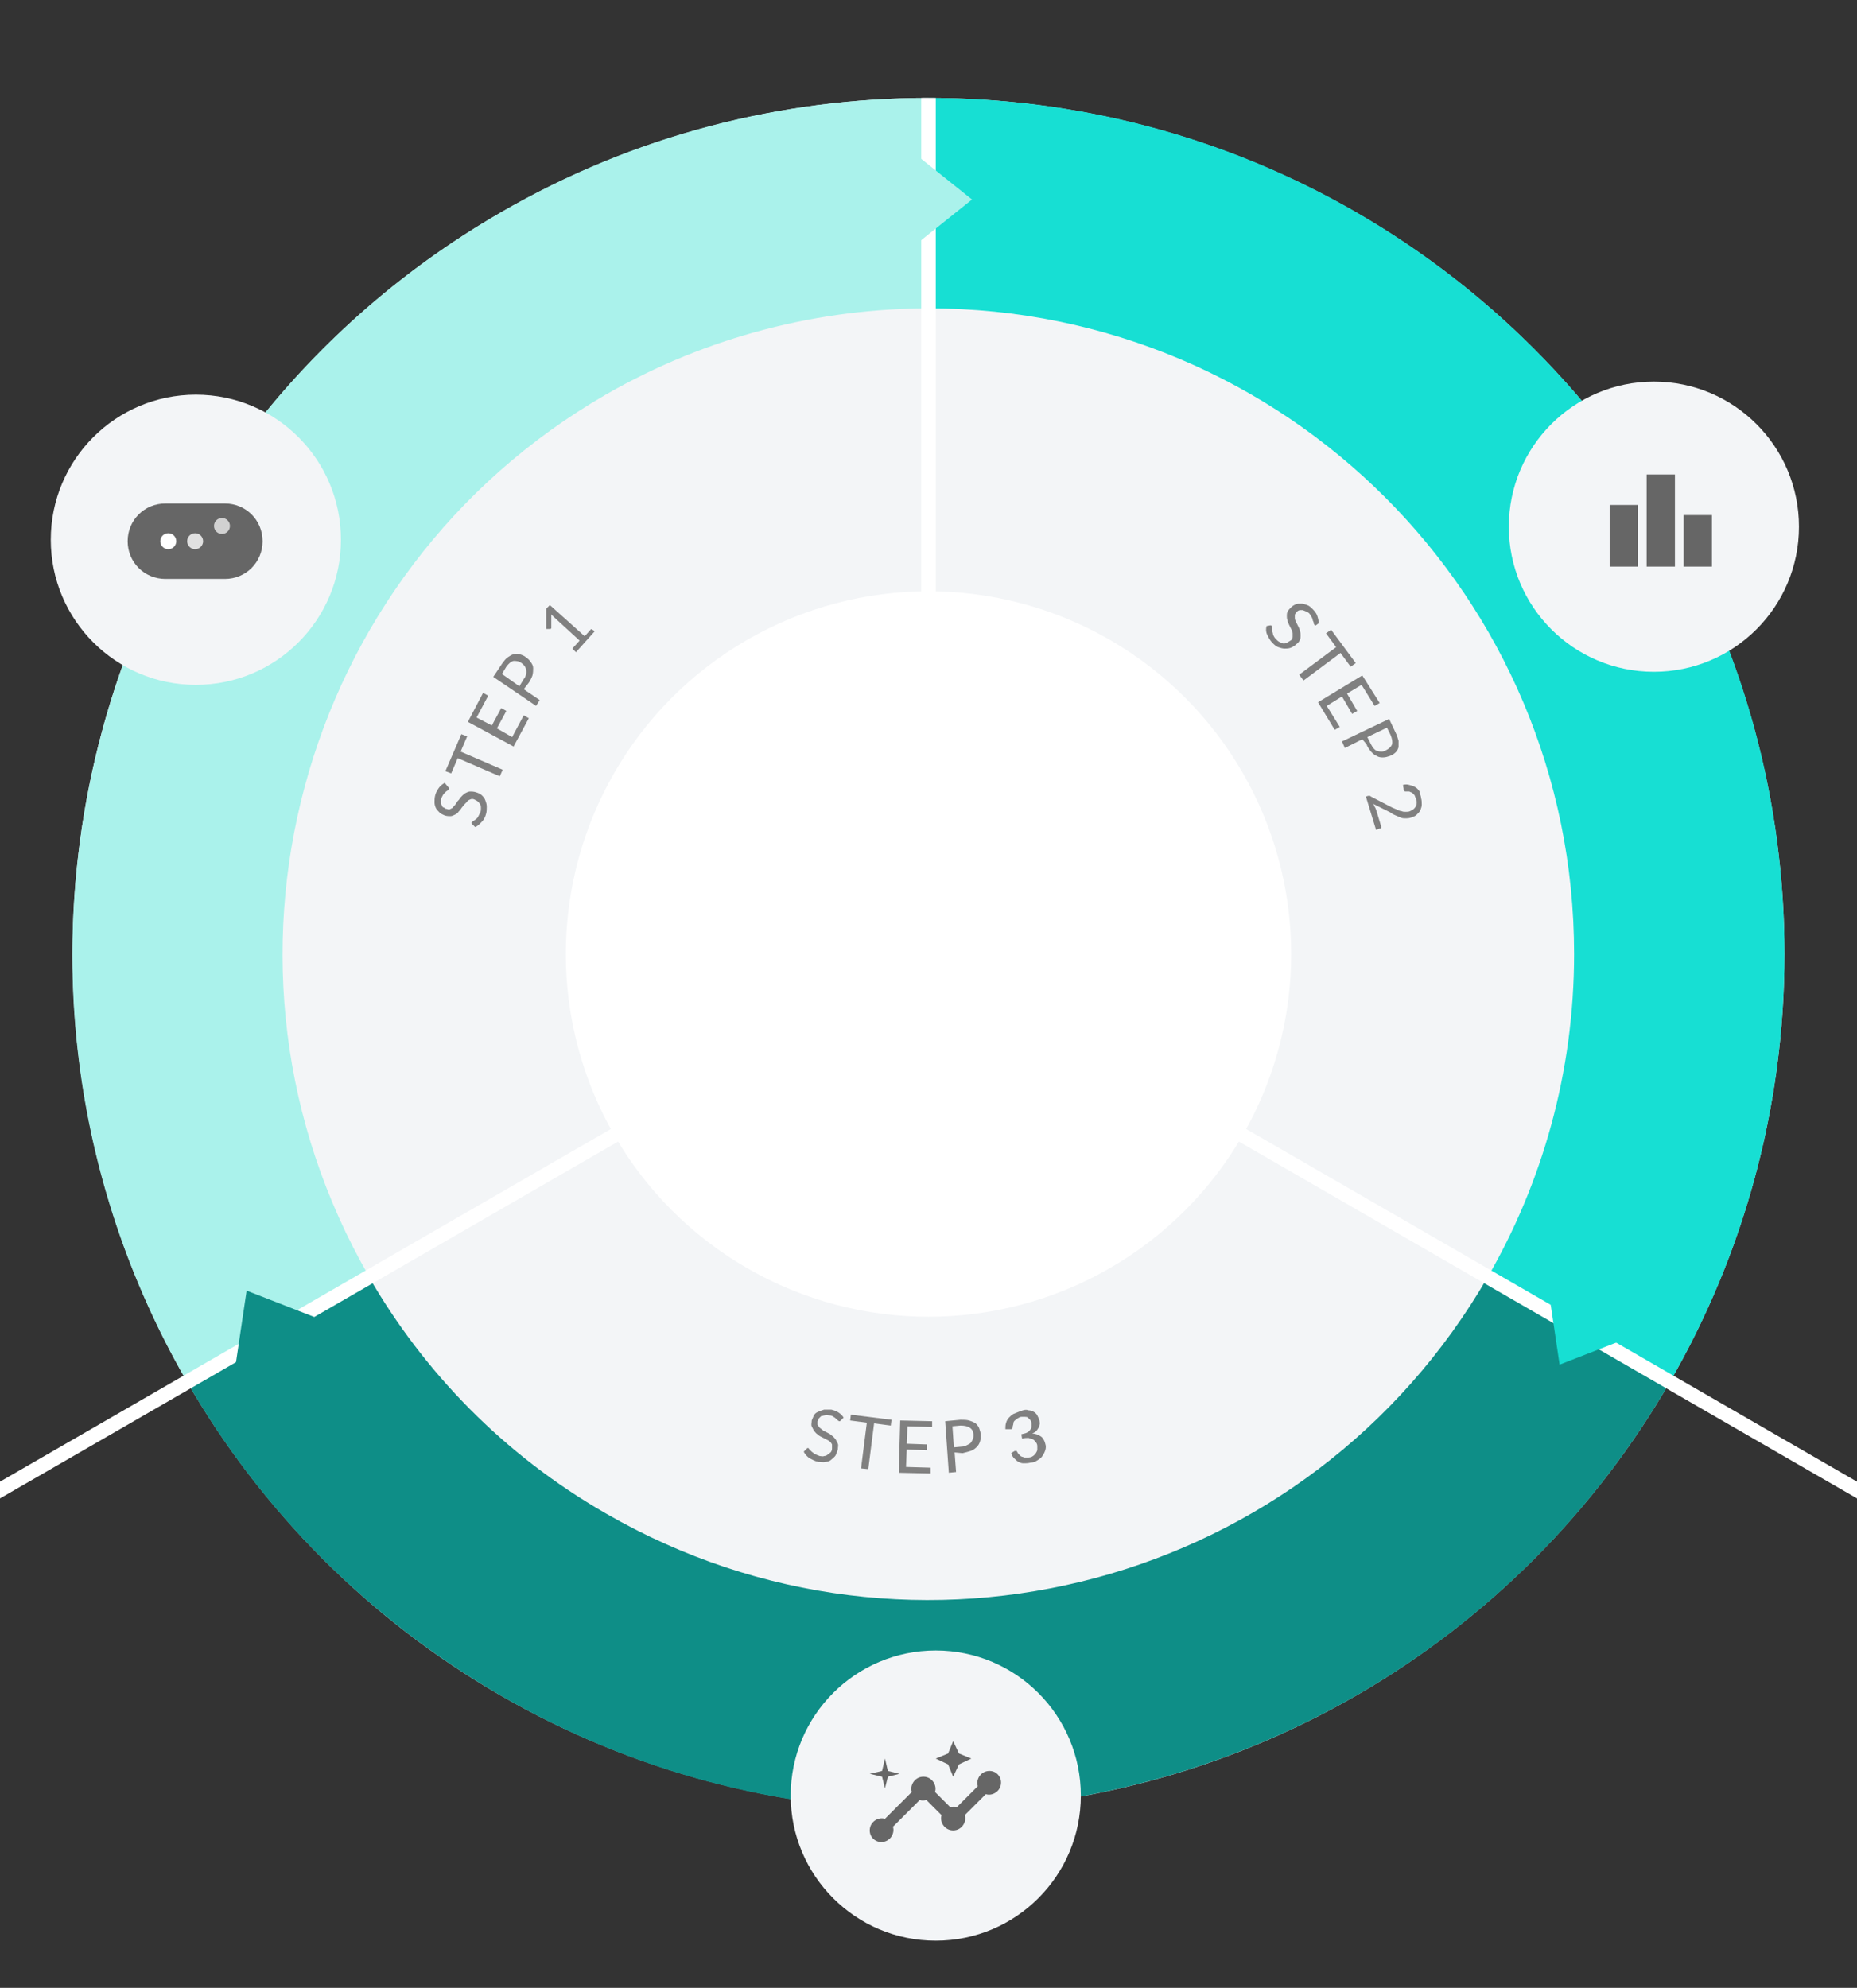
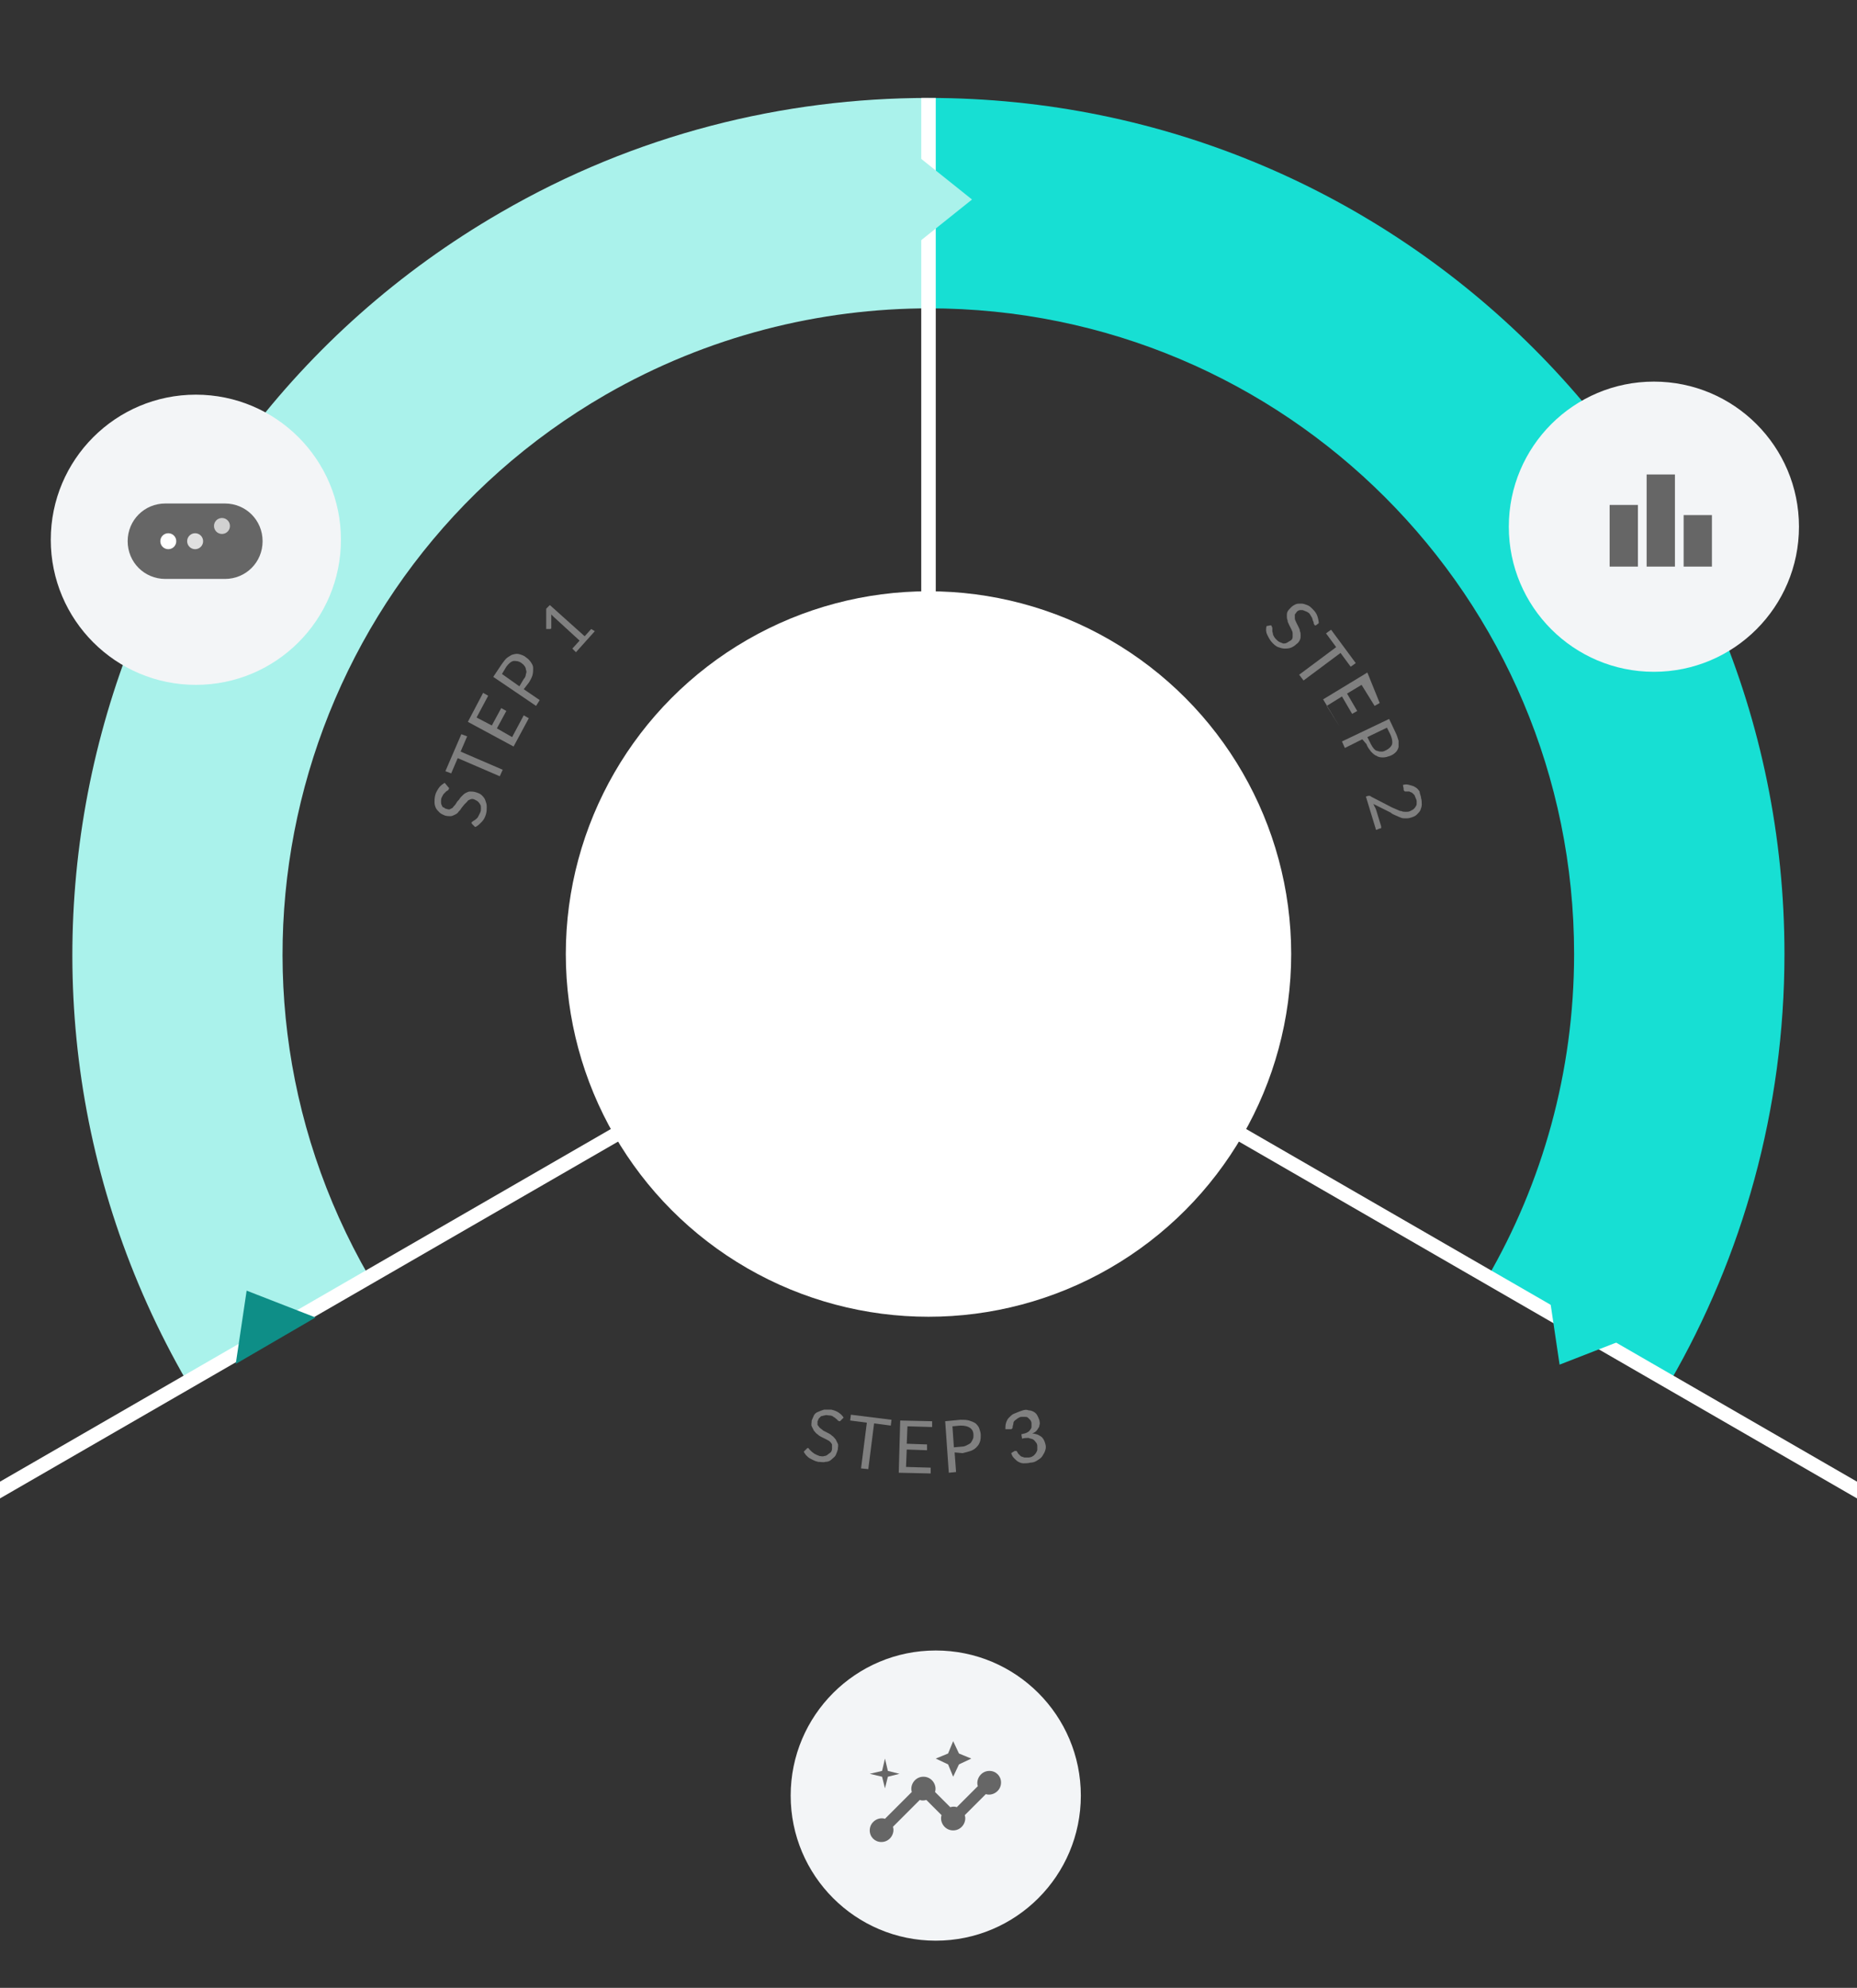
<svg xmlns="http://www.w3.org/2000/svg" id="Layer_1" x="0px" y="0px" viewBox="0 0 256 274" style="enable-background:new 0 0 256 274;" xml:space="preserve">
  <rect x="0" y="0" width="256" height="274" fill="#333333" stroke="none" />
  <style type="text/css">	.st0{fill:#F3F5F7;}	.st1{fill:#17DFD3;}	.st2{fill:#AAF2EB;}	.st3{fill:#0E8E87;}	.st4{fill:#FFFFFF;}	.st5{fill:#808080;}	.st6{fill:none;stroke:#FFFFFF;stroke-width:2;stroke-miterlimit:10;}	.st7{fill:#666666;}	.st8{opacity:0.8;fill:#FFFFFF;}	.st9{opacity:0.7;fill:#FFFFFF;}</style>
  <g>
-     <circle class="st0" cx="128" cy="131.5" r="118" />
-   </g>
+     </g>
  <path class="st1" d="M128,13.5c65.2,0,118,52.8,118,118c0,21.5-5.8,41.7-15.8,59L205,176.2c7.6-13.1,12-28.4,12-44.7 c0-49.2-39.8-89-89-89" />
  <path class="st2" d="M25.8,190.5C-6.8,134.1,12.6,61.9,69,29.3c18.6-10.8,39-15.8,59-15.8l0.2,29c-15.2,0-30.6,3.8-44.7,11.9 C40.9,79,26.3,133.4,50.9,176" />
-   <path class="st3" d="M230.2,190.5c-32.6,56.4-104.8,75.8-161.2,43.2c-18.6-10.8-33.2-25.8-43.2-43.2l25-14.6 c7.6,13.2,18.6,24.6,32.7,32.7c42.6,24.6,97,10,121.6-32.6" />
  <g>
    <circle class="st4" cx="128" cy="131.5" r="50" />
  </g>
  <g>
    <path class="st5" d="M61.8,108.5c0,0,0.1,0.1,0.1,0.1c0,0,0,0.1,0,0.1c0,0.1-0.1,0.1-0.1,0.2c-0.1,0.1-0.2,0.1-0.3,0.2  c-0.1,0.1-0.2,0.2-0.3,0.3c-0.1,0.1-0.2,0.3-0.3,0.5c-0.1,0.2-0.1,0.4-0.1,0.6c0,0.2,0,0.3,0.1,0.5s0.1,0.3,0.3,0.3  c0.1,0.1,0.2,0.2,0.4,0.2c0.2,0.1,0.4,0.1,0.5,0c0.2-0.1,0.3-0.1,0.4-0.3c0.1-0.1,0.3-0.3,0.4-0.5c0.1-0.2,0.3-0.4,0.4-0.5  c0.1-0.2,0.3-0.4,0.4-0.5s0.3-0.3,0.5-0.4c0.2-0.1,0.4-0.2,0.6-0.2c0.2,0,0.5,0,0.8,0.1c0.3,0.1,0.6,0.2,0.8,0.4  c0.2,0.2,0.4,0.4,0.5,0.7c0.1,0.3,0.2,0.5,0.2,0.9c0,0.3,0,0.7-0.1,1c-0.1,0.4-0.3,0.8-0.6,1.1s-0.6,0.6-0.9,0.7l-0.4-0.4  c0,0,0-0.1-0.1-0.1c0,0,0-0.1,0-0.1c0-0.1,0.1-0.1,0.2-0.2s0.2-0.1,0.3-0.2c0.1-0.1,0.3-0.2,0.4-0.4c0.1-0.2,0.2-0.4,0.3-0.6  c0.1-0.2,0.1-0.4,0.1-0.6s0-0.4-0.1-0.5c-0.1-0.2-0.2-0.3-0.3-0.4c-0.1-0.1-0.3-0.2-0.5-0.3c-0.2-0.1-0.4-0.1-0.6,0  c-0.2,0.1-0.3,0.1-0.4,0.3c-0.1,0.1-0.3,0.3-0.4,0.4s-0.3,0.4-0.4,0.5c-0.1,0.2-0.3,0.4-0.4,0.5c-0.1,0.2-0.3,0.3-0.5,0.4  c-0.2,0.1-0.4,0.2-0.6,0.2s-0.5,0-0.8-0.1c-0.2-0.1-0.5-0.2-0.7-0.4c-0.2-0.2-0.4-0.4-0.5-0.6c-0.1-0.2-0.2-0.5-0.2-0.8  c0-0.3,0-0.6,0.1-1c0.1-0.4,0.3-0.7,0.5-1c0.2-0.3,0.5-0.5,0.8-0.7L61.8,108.5z" />
    <path class="st5" d="M63.6,101.2l0.8,0.3l-0.9,2.1l5.8,2.5l-0.4,0.9l-5.8-2.5l-0.9,2.1l-0.8-0.3L63.6,101.2z" />
    <path class="st5" d="M66.6,95.5l0.7,0.4l-1.6,3l2.1,1.1l1.3-2.4l0.7,0.4l-1.3,2.4l2.1,1.2l1.6-3l0.7,0.4l-2.1,3.9l-6.3-3.4  L66.6,95.5z" />
    <path class="st5" d="M72.2,95l2.2,1.5l-0.5,0.8l-5.9-4l1.2-1.8c0.3-0.4,0.5-0.7,0.8-0.9c0.3-0.2,0.6-0.4,0.8-0.4  c0.3-0.1,0.6-0.1,0.9,0c0.3,0.1,0.6,0.2,0.8,0.4c0.3,0.2,0.5,0.4,0.7,0.7c0.2,0.3,0.3,0.5,0.3,0.8c0,0.3,0,0.6-0.1,1  c-0.1,0.3-0.3,0.7-0.5,1L72.2,95z M71.6,94.6l0.6-1c0.2-0.2,0.3-0.5,0.3-0.7c0.1-0.2,0.1-0.4,0-0.6c0-0.2-0.1-0.4-0.2-0.5  c-0.1-0.2-0.3-0.3-0.4-0.4c-0.4-0.3-0.8-0.3-1.1-0.3c-0.4,0.1-0.7,0.4-1,0.8l-0.6,1L71.6,94.6z" />
    <path class="st5" d="M78.9,89.4l1-1.1L76.3,85c-0.1-0.1-0.2-0.2-0.3-0.3l0,1.7c0,0,0,0.1,0,0.1c0,0,0,0.1,0,0.1  c0,0-0.1,0.1-0.1,0.1c0,0-0.1,0-0.1,0l-0.5,0l0-2.8l0.5-0.5l4.8,4.3l0.9-1L82,87l-2.6,2.9L78.9,89.4z" />
    <path class="st5" d="M181.4,86.2c-0.1,0-0.1,0-0.1,0s-0.1,0-0.1-0.1c0,0-0.1-0.1-0.1-0.2c0-0.1,0-0.2-0.1-0.3  c0-0.1-0.1-0.3-0.1-0.4c-0.1-0.2-0.2-0.3-0.3-0.5c-0.1-0.2-0.3-0.3-0.5-0.4c-0.2-0.1-0.3-0.1-0.5-0.2c-0.1,0-0.3,0-0.4,0  c-0.1,0-0.3,0.1-0.4,0.2c-0.1,0.1-0.2,0.3-0.3,0.4c0,0.2,0,0.3,0,0.5c0,0.2,0.1,0.4,0.2,0.6c0.1,0.2,0.2,0.4,0.3,0.6  c0.1,0.2,0.2,0.4,0.2,0.6c0.1,0.2,0.1,0.4,0.1,0.6c0,0.2,0,0.4-0.1,0.6c-0.1,0.2-0.2,0.4-0.5,0.6c-0.2,0.2-0.5,0.4-0.8,0.5  c-0.3,0.1-0.6,0.1-0.8,0.1c-0.3,0-0.6-0.1-0.9-0.2c-0.3-0.1-0.6-0.4-0.8-0.6c-0.3-0.3-0.5-0.7-0.7-1.1s-0.2-0.8-0.1-1.2l0.5-0.1  c0,0,0.1,0,0.1,0c0,0,0.1,0,0.1,0.1c0,0.1,0.1,0.1,0.1,0.3c0,0.1,0,0.3,0,0.4s0.1,0.3,0.1,0.5c0.1,0.2,0.2,0.4,0.4,0.6  c0.2,0.2,0.3,0.3,0.5,0.4c0.2,0.1,0.3,0.1,0.5,0.2c0.2,0,0.3,0,0.5-0.1s0.3-0.2,0.5-0.3c0.2-0.1,0.3-0.3,0.3-0.5s0-0.3,0-0.5  c0-0.2-0.1-0.4-0.2-0.6c-0.1-0.2-0.2-0.4-0.3-0.6c-0.1-0.2-0.2-0.4-0.2-0.6c-0.1-0.2-0.1-0.4-0.1-0.6c0-0.2,0-0.4,0.1-0.6  c0.1-0.2,0.3-0.4,0.5-0.6c0.2-0.2,0.4-0.3,0.6-0.4c0.2-0.1,0.5-0.1,0.8-0.1c0.3,0,0.5,0.1,0.8,0.2c0.3,0.1,0.5,0.3,0.8,0.6  c0.3,0.3,0.5,0.6,0.6,0.9c0.1,0.3,0.2,0.7,0.2,1L181.4,86.2z" />
    <path class="st5" d="M186.9,91.4l-0.7,0.5l-1.4-1.9l-5.1,3.8l-0.6-0.8l5.1-3.8l-1.4-1.9l0.7-0.5L186.9,91.4z" />
-     <path class="st5" d="M190.2,96.9l-0.7,0.4l-1.8-2.9l-2,1.2l1.4,2.4l-0.7,0.4l-1.4-2.4l-2.1,1.3l1.8,2.9l-0.7,0.4l-2.3-3.8l6.1-3.7  L190.2,96.9z" />
+     <path class="st5" d="M190.2,96.9l-0.7,0.4l-1.8-2.9l-2,1.2l1.4,2.4l-0.7,0.4l-1.4-2.4l-2.1,1.3l1.8,2.9l-2.3-3.8l6.1-3.7  L190.2,96.9z" />
    <path class="st5" d="M187.8,101.9l-2.4,1.2l-0.4-0.9l6.5-3.1l0.9,1.9c0.2,0.4,0.3,0.8,0.4,1.1c0,0.3,0,0.7,0,0.9  c-0.1,0.3-0.2,0.5-0.4,0.7c-0.2,0.2-0.5,0.4-0.8,0.5c-0.3,0.1-0.6,0.2-0.9,0.2c-0.3,0-0.6,0-0.9-0.2c-0.3-0.1-0.5-0.3-0.8-0.6  c-0.2-0.3-0.5-0.6-0.6-1L187.8,101.9z M188.5,101.6l0.5,1c0.1,0.2,0.3,0.5,0.4,0.6c0.2,0.2,0.3,0.3,0.5,0.3  c0.2,0.1,0.4,0.1,0.6,0.1c0.2,0,0.4-0.1,0.6-0.2c0.4-0.2,0.7-0.5,0.8-0.8c0.1-0.4,0-0.8-0.2-1.3l-0.5-1L188.5,101.6z" />
    <path class="st5" d="M195.9,110c0.1,0.3,0.1,0.6,0.1,0.9c0,0.3-0.1,0.5-0.2,0.8c-0.1,0.2-0.3,0.4-0.5,0.6c-0.2,0.2-0.5,0.3-0.8,0.4  c-0.3,0.1-0.5,0.1-0.7,0.1c-0.2,0-0.5,0-0.7-0.1c-0.2-0.1-0.5-0.2-0.7-0.3c-0.2-0.1-0.5-0.2-0.7-0.4l-2.4-1.2  c0.1,0.1,0.1,0.2,0.2,0.4c0.1,0.1,0.1,0.2,0.2,0.4l0.7,2.3c0,0.1,0,0.2,0,0.2c0,0.1-0.1,0.1-0.2,0.1l-0.5,0.2l-1.4-4.6l0.3-0.1  c0.1,0,0.1,0,0.2,0c0.1,0,0.1,0,0.2,0.1l2.9,1.5c0.2,0.1,0.5,0.2,0.7,0.3c0.2,0.1,0.4,0.2,0.6,0.2c0.2,0.1,0.4,0.1,0.6,0.1  c0.2,0,0.4,0,0.6-0.1c0.2-0.1,0.4-0.2,0.5-0.3c0.1-0.1,0.2-0.2,0.3-0.4c0.1-0.1,0.1-0.3,0.1-0.5c0-0.2,0-0.3-0.1-0.5  c-0.1-0.2-0.1-0.3-0.2-0.5c-0.1-0.1-0.2-0.2-0.3-0.3c-0.1-0.1-0.3-0.1-0.4-0.2c-0.1,0-0.3,0-0.5,0c-0.1,0-0.2,0-0.2-0.1  c-0.1,0-0.1-0.1-0.1-0.2c0,0,0,0,0,0c0,0,0,0,0-0.1l-0.1-0.5c0.3-0.1,0.6-0.1,0.9,0c0.3,0.1,0.5,0.1,0.8,0.3  c0.2,0.1,0.4,0.3,0.6,0.6C195.7,109.4,195.9,109.7,195.9,110z" />
  </g>
  <g>
    <path class="st5" d="M115.9,195.8c0,0-0.1,0.1-0.1,0.1c0,0-0.1,0-0.1,0c-0.1,0-0.1-0.1-0.2-0.1c-0.1-0.1-0.1-0.2-0.2-0.2  c-0.1-0.1-0.2-0.2-0.4-0.3c-0.1-0.1-0.3-0.2-0.6-0.2c-0.2,0-0.4-0.1-0.6,0c-0.2,0-0.3,0.1-0.5,0.1c-0.1,0.1-0.2,0.2-0.3,0.3  c-0.1,0.1-0.1,0.3-0.2,0.4c0,0.2,0,0.4,0,0.5c0.1,0.1,0.2,0.3,0.3,0.4c0.1,0.1,0.3,0.2,0.5,0.4c0.2,0.1,0.4,0.2,0.6,0.3  c0.2,0.1,0.4,0.2,0.6,0.4c0.2,0.1,0.3,0.3,0.5,0.5c0.1,0.2,0.2,0.4,0.3,0.6c0.1,0.2,0,0.5,0,0.8c-0.1,0.3-0.2,0.6-0.3,0.8  s-0.4,0.4-0.6,0.6c-0.2,0.2-0.5,0.3-0.8,0.3c-0.3,0.1-0.7,0-1,0c-0.5-0.1-0.8-0.3-1.2-0.5c-0.3-0.2-0.6-0.5-0.8-0.9l0.4-0.4  c0,0,0.1-0.1,0.1-0.1c0,0,0.1,0,0.1,0c0.1,0,0.1,0.1,0.2,0.2c0.1,0.1,0.2,0.2,0.3,0.3c0.1,0.1,0.3,0.2,0.4,0.3  c0.2,0.1,0.4,0.2,0.7,0.3c0.2,0,0.4,0.1,0.6,0c0.2,0,0.4-0.1,0.5-0.2c0.1-0.1,0.3-0.2,0.4-0.3c0.1-0.1,0.2-0.3,0.2-0.5  c0-0.2,0-0.4,0-0.6c-0.1-0.2-0.2-0.3-0.3-0.4c-0.1-0.1-0.3-0.2-0.5-0.3c-0.2-0.1-0.4-0.2-0.6-0.3c-0.2-0.1-0.4-0.2-0.6-0.4  c-0.2-0.1-0.3-0.3-0.5-0.5c-0.1-0.2-0.2-0.4-0.3-0.6s0-0.5,0-0.8c0.1-0.2,0.2-0.5,0.3-0.7c0.1-0.2,0.3-0.4,0.6-0.5  c0.2-0.1,0.5-0.2,0.8-0.3c0.3,0,0.6,0,1,0c0.4,0.1,0.7,0.2,1,0.4c0.3,0.2,0.5,0.4,0.7,0.7L115.9,195.8z" />
    <path class="st5" d="M122.9,195.7l-0.1,0.8l-2.3-0.3l-0.8,6.3l-1-0.1l0.8-6.3l-2.3-0.3l0.1-0.8L122.9,195.7z" />
    <path class="st5" d="M128.5,195.9l0,0.8l-3.4-0.1l-0.1,2.4l2.8,0.1l0,0.8l-2.8-0.1l-0.1,2.4l3.4,0.1l0,0.8l-4.4-0.1l0.2-7.2  L128.5,195.9z" />
    <path class="st5" d="M131.6,200.2l0.2,2.7l-1,0.1l-0.5-7.1l2.1-0.2c0.5,0,0.8,0,1.2,0.1c0.3,0.1,0.6,0.2,0.9,0.4  c0.2,0.2,0.4,0.4,0.5,0.7c0.1,0.3,0.2,0.6,0.2,0.9c0,0.3,0,0.6-0.1,0.9c-0.1,0.3-0.2,0.5-0.5,0.8c-0.2,0.2-0.5,0.4-0.8,0.5  c-0.3,0.1-0.7,0.2-1.1,0.3L131.6,200.2z M131.5,199.5l1.1-0.1c0.3,0,0.5-0.1,0.7-0.2c0.2-0.1,0.4-0.2,0.5-0.3  c0.1-0.1,0.2-0.3,0.3-0.5s0.1-0.4,0.1-0.6c0-0.5-0.2-0.8-0.5-1c-0.3-0.2-0.7-0.3-1.3-0.3l-1.1,0.1L131.5,199.5z" />
    <path class="st5" d="M141,194.4c0.3-0.1,0.6-0.1,0.8,0c0.3,0,0.5,0.1,0.7,0.2c0.2,0.1,0.4,0.3,0.5,0.5c0.1,0.2,0.2,0.4,0.3,0.7  c0,0.2,0.1,0.4,0,0.6c0,0.2-0.1,0.4-0.2,0.5c-0.1,0.2-0.2,0.3-0.3,0.4c-0.1,0.1-0.3,0.2-0.5,0.3c0.5,0,0.9,0.2,1.2,0.4  c0.3,0.2,0.5,0.6,0.6,1c0.1,0.3,0.1,0.6,0,0.9c-0.1,0.3-0.2,0.5-0.4,0.8s-0.4,0.4-0.7,0.6c-0.3,0.2-0.6,0.3-0.9,0.3  c-0.4,0.1-0.7,0.1-1,0.1c-0.3,0-0.5-0.1-0.7-0.2s-0.4-0.3-0.6-0.5c-0.2-0.2-0.3-0.4-0.4-0.7l0.3-0.2c0.1,0,0.1-0.1,0.2-0.1  c0.1,0,0.1,0,0.2,0c0.1,0,0.1,0.1,0.1,0.1c0,0,0,0,0,0s0,0,0,0c0.1,0.1,0.1,0.2,0.2,0.3c0.1,0.1,0.2,0.2,0.3,0.3  c0.1,0.1,0.3,0.1,0.5,0.2c0.2,0,0.4,0,0.6,0c0.2,0,0.5-0.1,0.6-0.2c0.2-0.1,0.3-0.3,0.4-0.4c0.1-0.2,0.2-0.3,0.2-0.5  c0-0.2,0-0.3,0-0.5c0-0.2-0.1-0.4-0.2-0.5c-0.1-0.1-0.2-0.3-0.4-0.4c-0.2-0.1-0.4-0.1-0.6-0.2c-0.2,0-0.6,0-0.9,0.1l-0.1-0.6  c0.3-0.1,0.5-0.1,0.7-0.2c0.2-0.1,0.4-0.2,0.5-0.4c0.1-0.1,0.2-0.3,0.2-0.4c0-0.2,0-0.3,0-0.5c0-0.2-0.1-0.4-0.2-0.5  c-0.1-0.1-0.2-0.2-0.3-0.3c-0.1-0.1-0.3-0.1-0.4-0.1c-0.2,0-0.3,0-0.5,0c-0.2,0-0.3,0.1-0.5,0.2c-0.1,0.1-0.3,0.2-0.4,0.3  c-0.1,0.1-0.2,0.2-0.2,0.4s-0.1,0.3-0.1,0.5c0,0.1,0,0.2-0.1,0.2c0,0.1-0.1,0.1-0.2,0.1c0,0,0,0-0.1,0s0,0-0.1,0l-0.5,0  c0-0.3,0-0.6,0.1-0.9c0.1-0.3,0.2-0.5,0.4-0.7c0.2-0.2,0.4-0.4,0.6-0.5C140.4,194.6,140.7,194.5,141,194.4z" />
  </g>
  <g>
    <g>
      <line class="st6" x1="128" y1="131.5" x2="128" y2="13.5" />
    </g>
    <g>
      <line class="st6" x1="128" y1="131.5" x2="-2.8" y2="207" />
    </g>
    <g>
      <line class="st6" x1="128" y1="131.5" x2="258.8" y2="207" />
    </g>
  </g>
  <circle class="st0" cx="27" cy="74.4" r="20" />
  <circle class="st0" cx="129" cy="247.5" r="20" />
  <circle class="st0" cx="228" cy="72.6" r="20" />
  <polygon class="st2" points="134,27.5 126,21.1 126,33.9 " />
  <polygon class="st3" points="34,177.9 32.5,188 43.5,181.6 " />
  <polygon class="st1" points="215,188.1 224.5,184.4 213.5,178 " />
  <path class="st7" d="M31,79.8h-8.2c-2.9,0-5.2-2.3-5.2-5.2v0c0-2.9,2.3-5.2,5.2-5.2H31c2.9,0,5.2,2.3,5.2,5.2v0 C36.2,77.5,33.9,79.8,31,79.8z" />
  <g>
    <circle class="st4" cx="23.2" cy="74.6" r="1.1" />
    <circle class="st8" cx="26.9" cy="74.6" r="1.1" />
    <circle class="st9" cx="30.6" cy="72.5" r="1.1" />
  </g>
  <g>
    <path class="st7" d="M225.8,78.1h-3.9v-8.5h3.9V78.1z M230.9,65.4H227v12.7h3.9V65.4z M236,71h-3.9v7.1h3.9V71z" />
  </g>
  <g>
    <g>
      <path class="st7" d="M136.4,244.1c-1.2,0-1.9,1.2-1.6,2.1l-2.9,2.9c-0.2-0.1-0.6-0.1-0.9,0l-2.1-2.1c0.3-0.9-0.4-2.1-1.6-2.1   c-1.2,0-1.9,1.2-1.6,2.1l-3.7,3.7c-0.9-0.3-2.1,0.4-2.1,1.6c0,0.9,0.7,1.6,1.6,1.6c1.2,0,1.9-1.2,1.6-2.1l3.7-3.7   c0.2,0.1,0.6,0.1,0.9,0l2.1,2.1c-0.3,0.9,0.4,2.1,1.6,2.1c1.2,0,1.9-1.2,1.6-2.1l2.9-2.9c0.9,0.3,2.1-0.4,2.1-1.6   C138,244.8,137.3,244.1,136.4,244.1z" />
      <polygon class="st7" points="131.4,244.9 132.2,243.2 133.9,242.4 132.2,241.7 131.4,240 130.7,241.7 129,242.4 130.7,243.2   " />
      <polygon class="st7" points="122,246.5 122.4,244.9 124,244.5 122.4,244.1 122,242.4 121.6,244.1 119.9,244.5 121.6,244.9   " />
    </g>
  </g>
</svg>